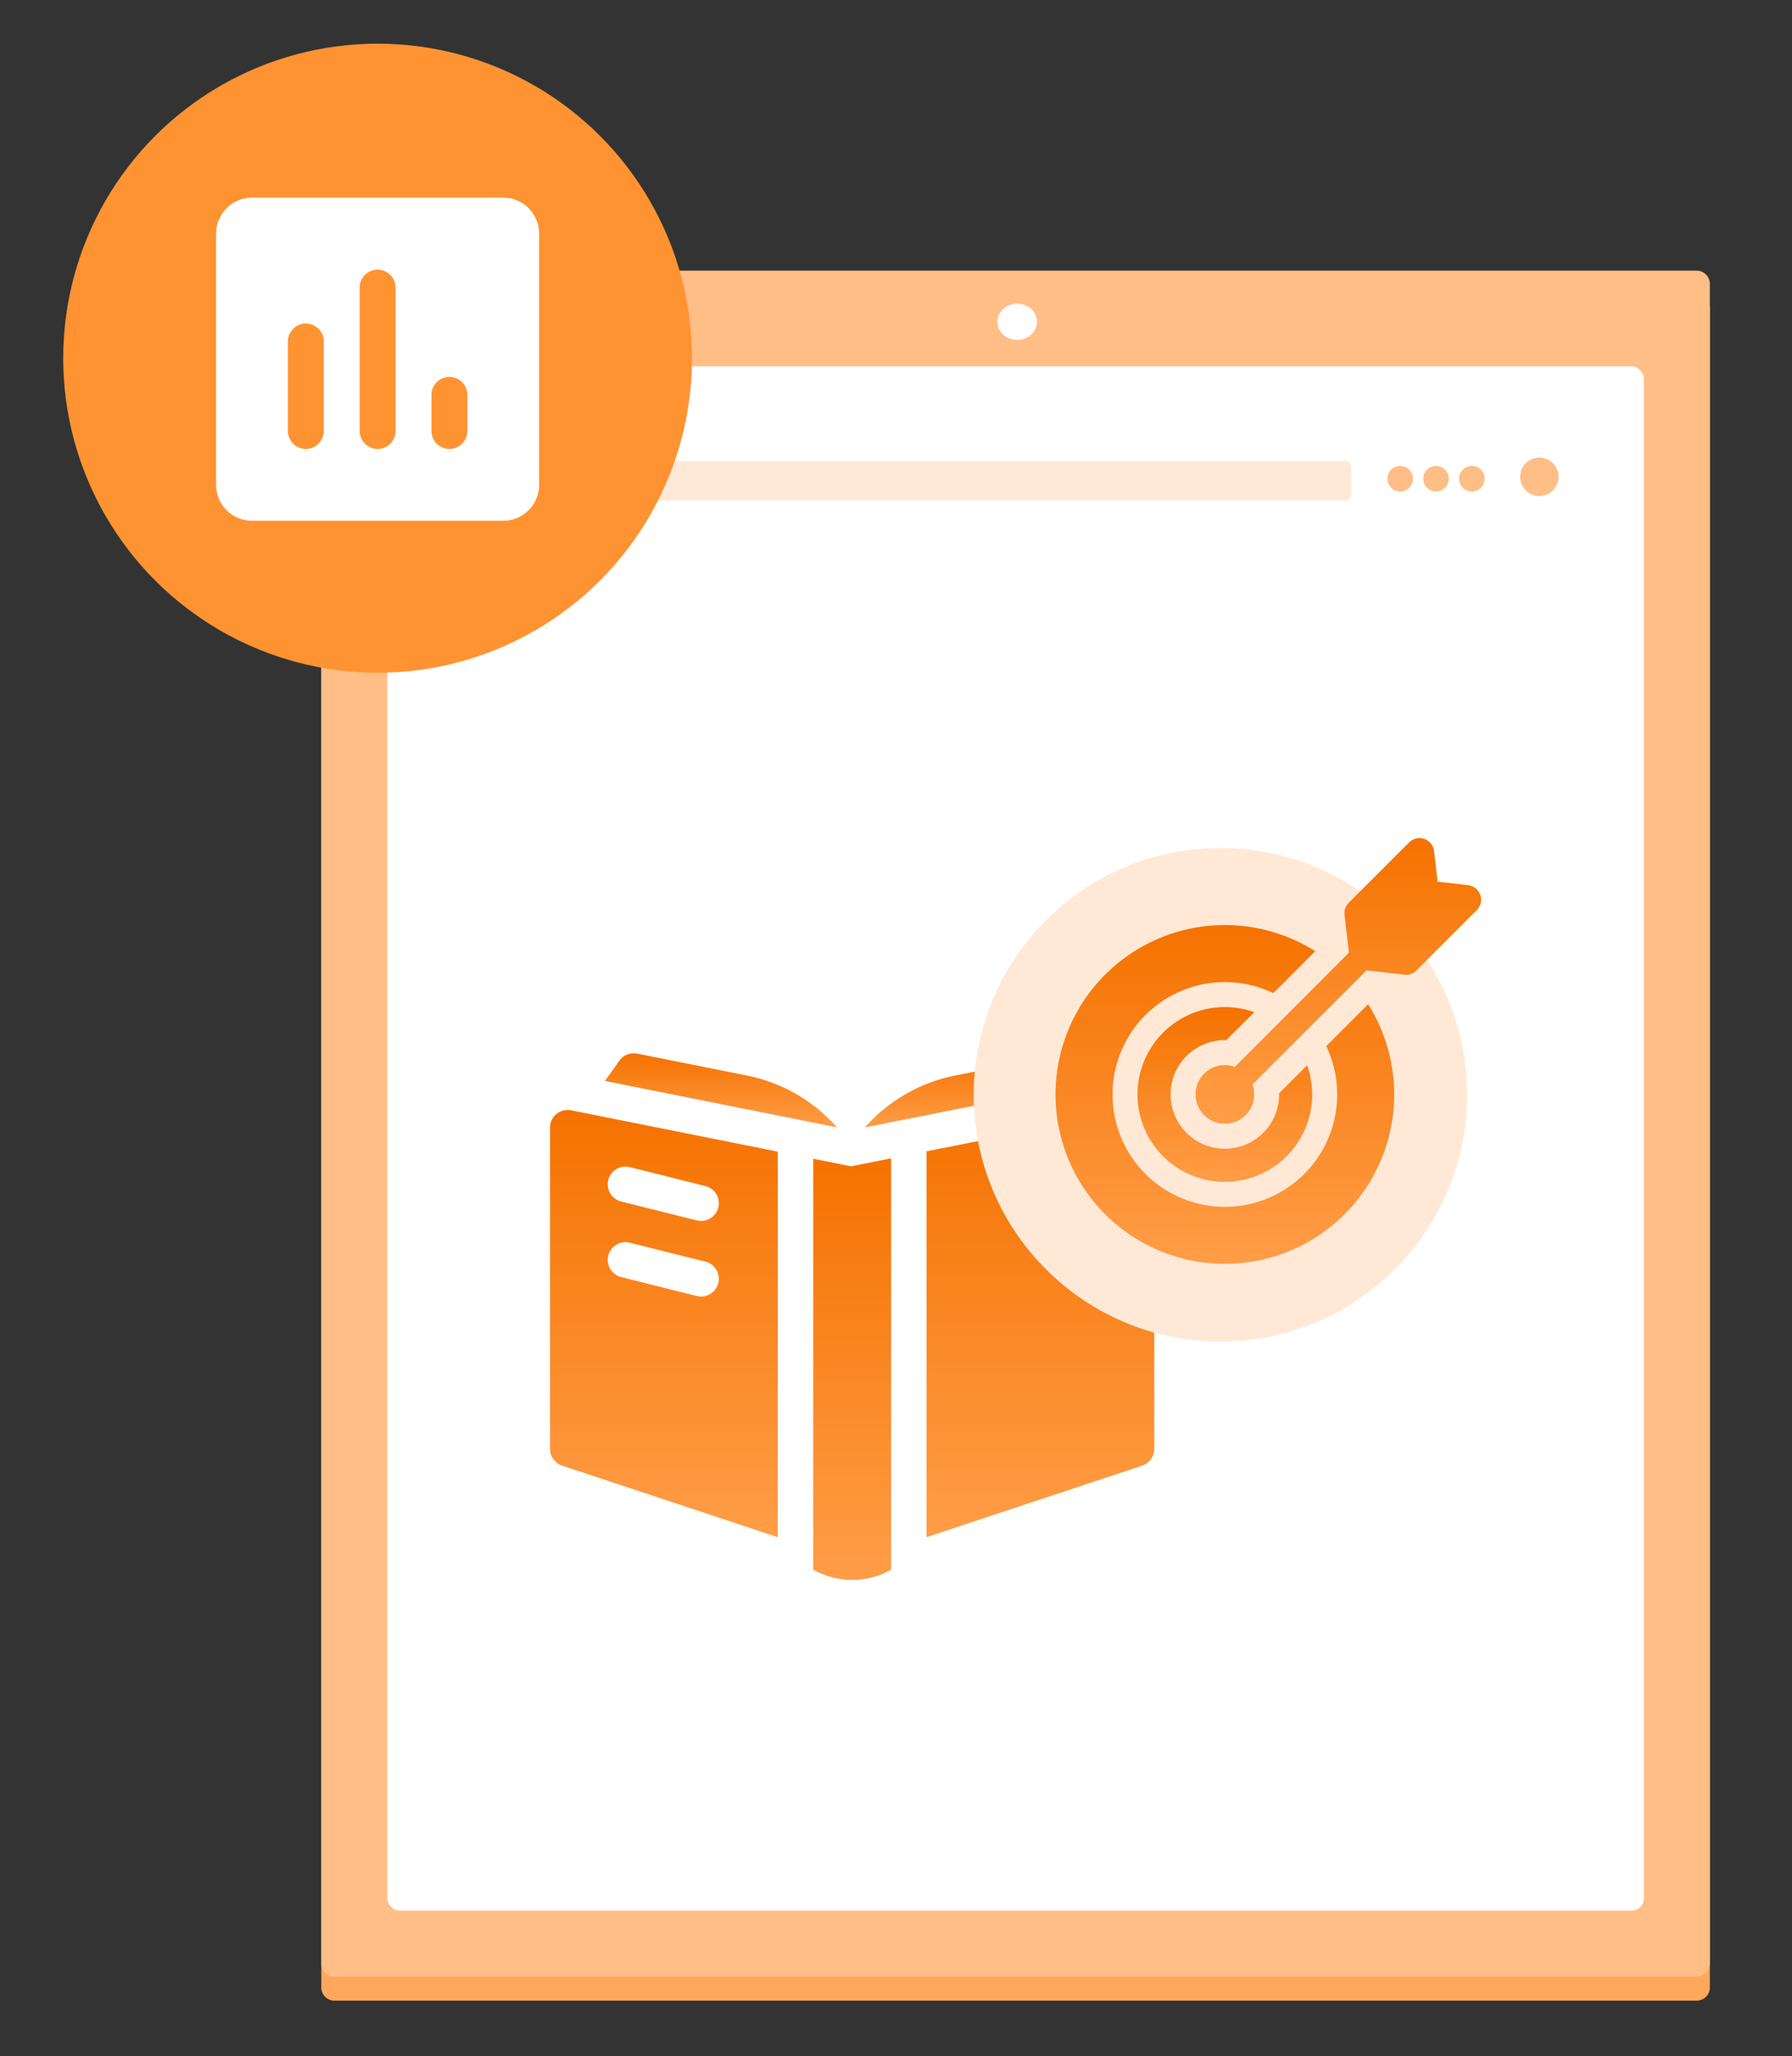
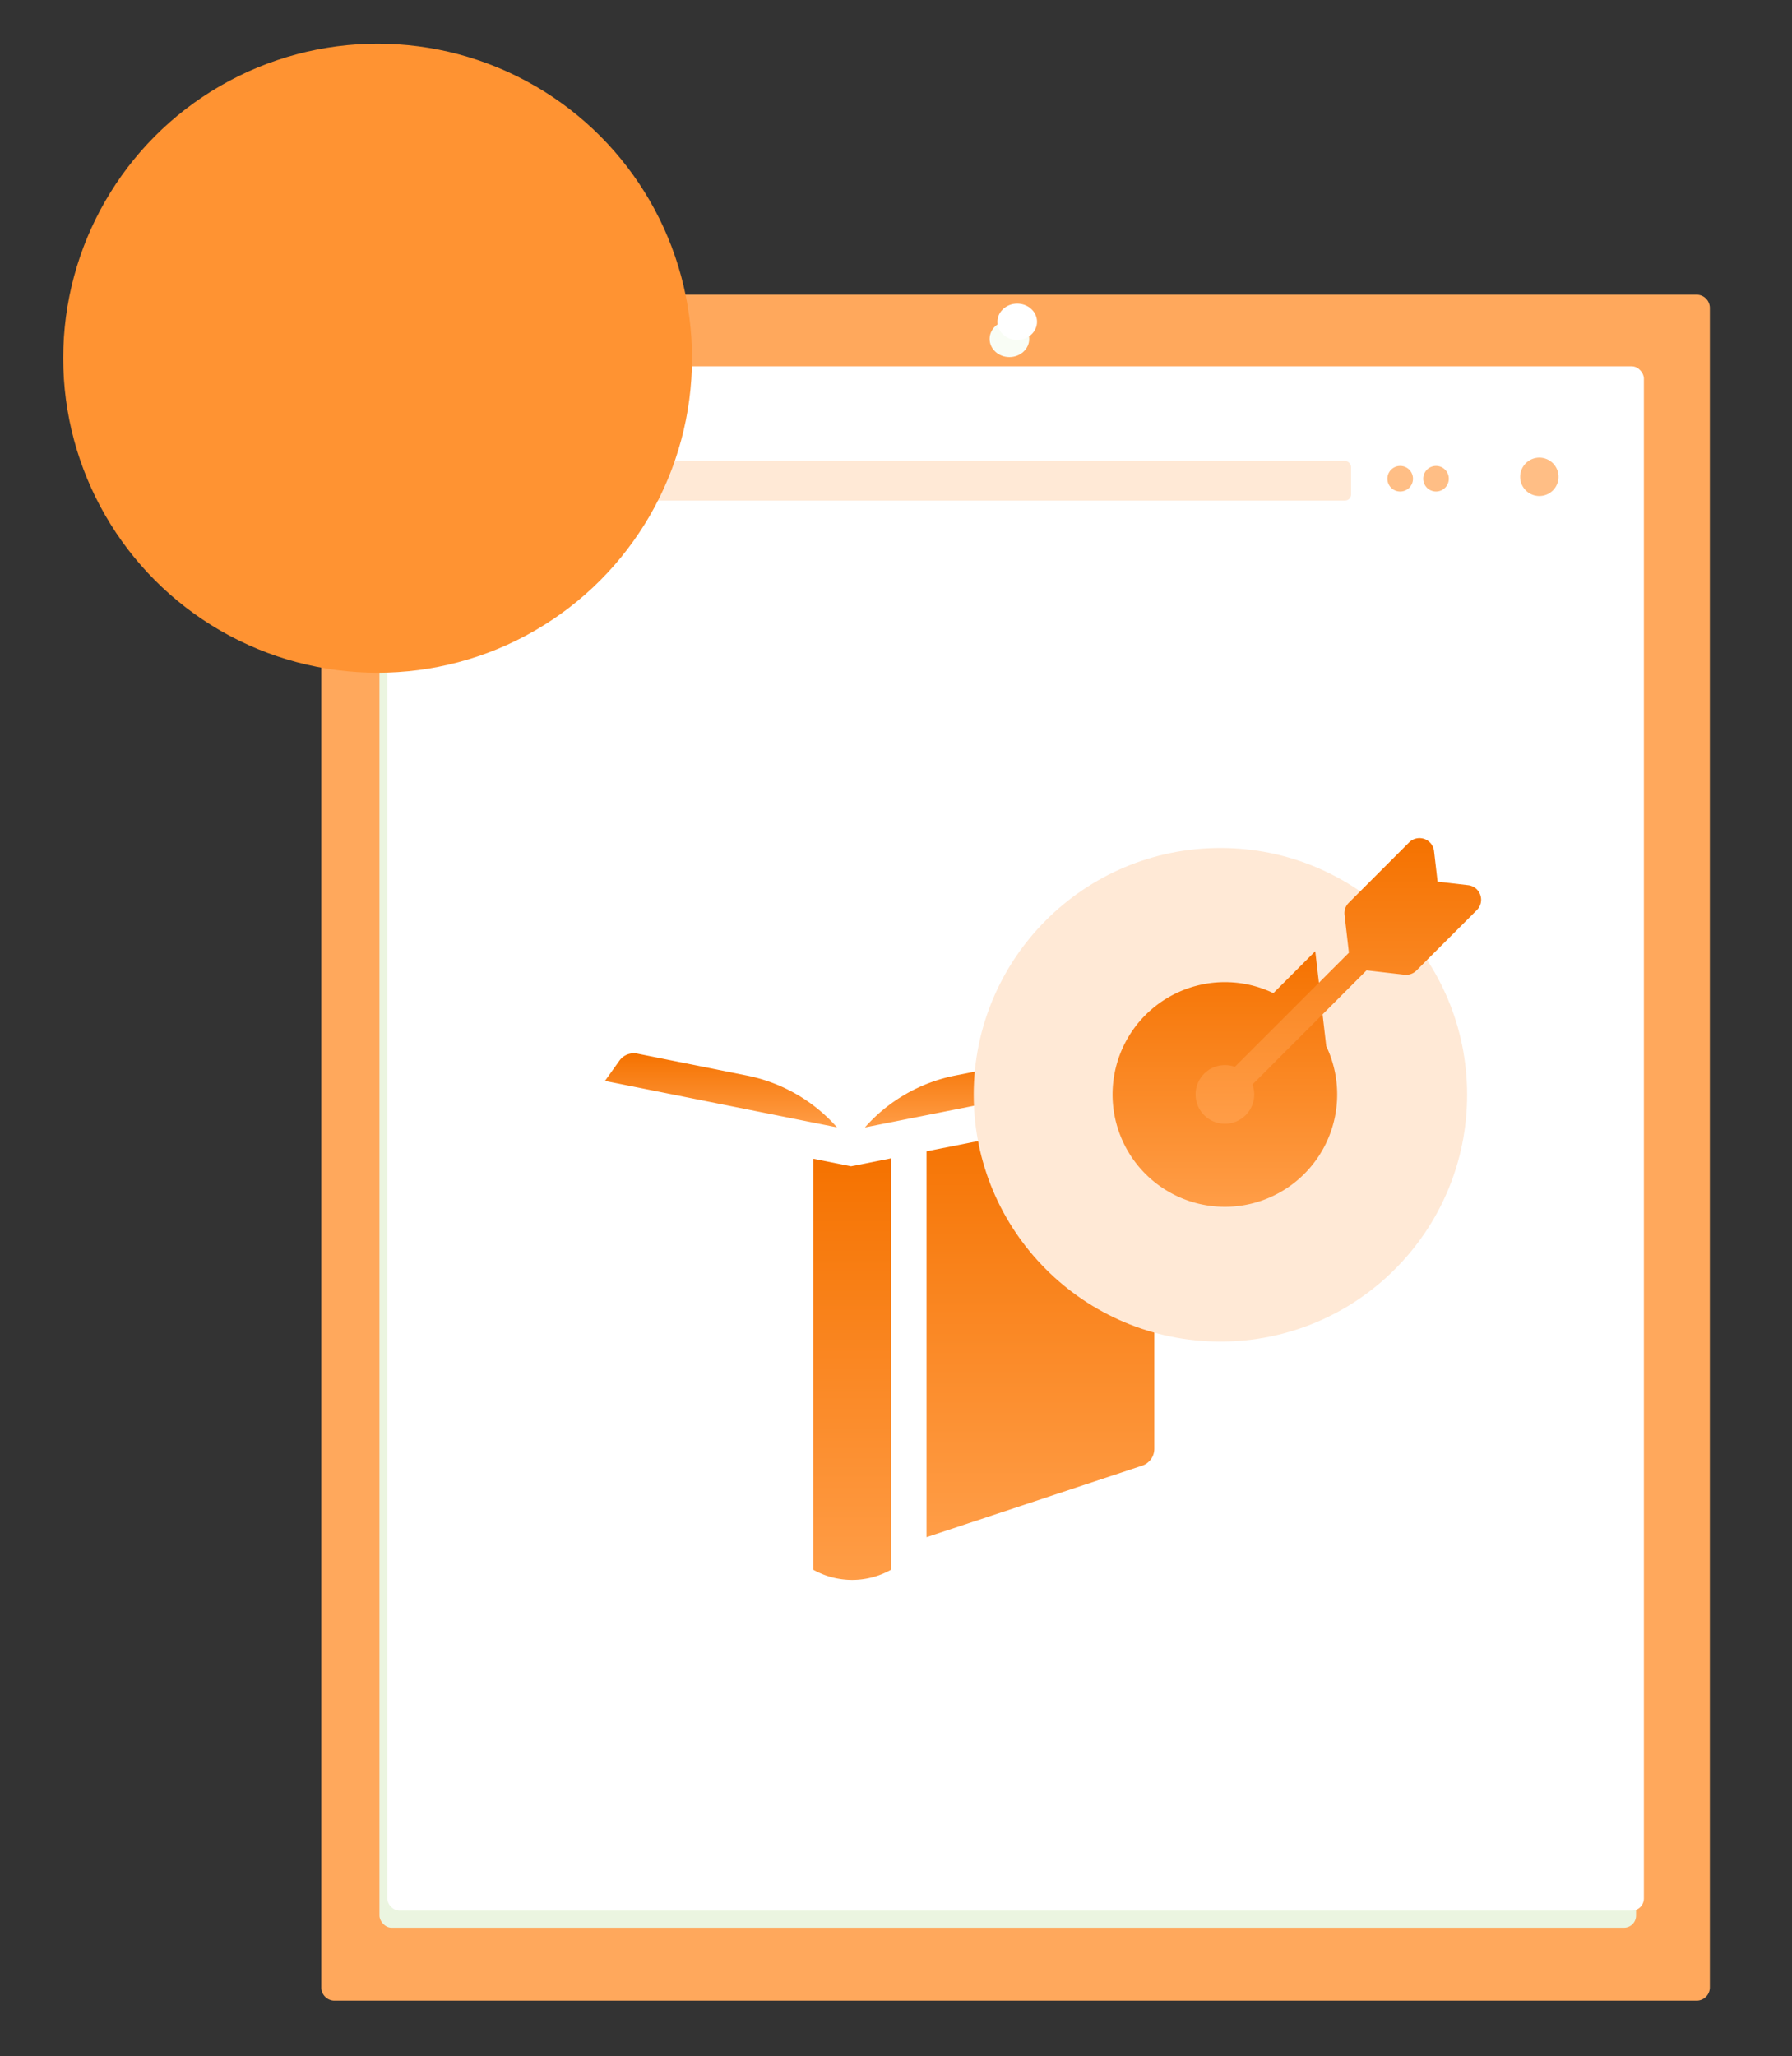
<svg xmlns="http://www.w3.org/2000/svg" width="592" height="679" viewBox="0 0 592 679">
  <rect x="0" y="0" width="592" height="679" fill="#333333" stroke="none" />
  <defs>
    <linearGradient id="linear-gradient" x1="0.5" x2="0.5" y2="1" gradientUnits="objectBoundingBox">
      <stop offset="0" stop-color="#f57200" />
      <stop offset="1" stop-color="#ff9d47" />
    </linearGradient>
    <clipPath id="clip-ikat-teaching-and-learning-focus">
      <rect width="592" height="679" />
    </clipPath>
  </defs>
  <g id="ikat-teaching-and-learning-focus" clip-path="url(#clip-ikat-teaching-and-learning-focus)">
    <g id="Group_27433" data-name="Group 27433" transform="translate(106.142 89.367)">
      <g id="tablet" transform="translate(0 0)">
        <g id="Group_243" data-name="Group 243" transform="translate(0 7.948)">
          <g id="tablet-2" data-name="tablet">
            <path id="Path_262" data-name="Path 262" d="M4.358,0h450a4.358,4.358,0,0,1,4.358,4.358v554.6a4.358,4.358,0,0,1-4.358,4.358h-450A4.358,4.358,0,0,1,0,558.957V4.358A4.358,4.358,0,0,1,4.358,0Z" transform="translate(0)" fill="#ffa85c" />
            <rect id="Rectangle_98" data-name="Rectangle 98" width="415.132" height="509.926" rx="4" transform="translate(19.214 29.312)" fill="#ebf5e0" />
            <ellipse id="Ellipse_24" data-name="Ellipse 24" cx="6.538" cy="5.993" rx="6.538" ry="5.993" transform="translate(220.787 8.61)" fill="#f9fdf5" />
          </g>
        </g>
-         <path id="Path_262-2" data-name="Path 262" d="M4.358,0h450a4.358,4.358,0,0,1,4.358,4.358v554.6a4.358,4.358,0,0,1-4.358,4.358h-450A4.358,4.358,0,0,1,0,558.957V4.358A4.358,4.358,0,0,1,4.358,0Z" fill="#ffbe85" />
        <rect id="Rectangle_98-2" data-name="Rectangle 98" width="415.132" height="509.926" rx="4" transform="translate(21.792 31.598)" fill="#fff" />
        <ellipse id="Ellipse_24-2" data-name="Ellipse 24" cx="6.538" cy="5.993" rx="6.538" ry="5.993" transform="translate(223.365 10.896)" fill="#fff" />
      </g>
    </g>
    <rect id="Rectangle_3837" data-name="Rectangle 3837" width="290.932" height="13.075" rx="2" transform="translate(155.414 152.205)" fill="#ffe9d6" />
    <ellipse id="Ellipse_454" data-name="Ellipse 454" cx="4.229" cy="4.229" rx="4.229" ry="4.229" transform="translate(458.332 153.846)" fill="#ffbe85" />
    <ellipse id="Ellipse_455" data-name="Ellipse 455" cx="4.229" cy="4.229" rx="4.229" ry="4.229" transform="translate(470.173 153.846)" fill="#ffbe85" />
-     <ellipse id="Ellipse_456" data-name="Ellipse 456" cx="4.229" cy="4.229" rx="4.229" ry="4.229" transform="translate(482.014 153.846)" fill="#ffbe85" />
    <path id="Path_186774" data-name="Path 186774" d="M6.337,0A6.336,6.336,0,1,1,0,6.336,6.337,6.337,0,0,1,6.337,0Z" transform="translate(502.198 151.115)" fill="#ffbe85" />
    <g id="Group_27450" data-name="Group 27450" transform="translate(-232.682 -35.182)">
      <circle id="Ellipse_461" data-name="Ellipse 461" cx="103.865" cy="103.865" r="103.865" transform="translate(253.566 49.604)" fill="#ff9332" />
      <g id="assessment_24dp" transform="translate(286.287 82.65)">
        <path id="Path_186676" data-name="Path 186676" d="M0,0H142.289V142.289H0Z" fill="none" />
-         <path id="Path_186677" data-name="Path 186677" d="M97.859,3h-83A11.892,11.892,0,0,0,3,14.857v83a11.892,11.892,0,0,0,11.857,11.857h83a11.892,11.892,0,0,0,11.857-11.857v-83A11.892,11.892,0,0,0,97.859,3ZM32.644,86a5.946,5.946,0,0,1-5.929-5.929V50.43a5.929,5.929,0,0,1,11.857,0V80.073A5.946,5.946,0,0,1,32.644,86Zm23.715,0a5.946,5.946,0,0,1-5.929-5.929V32.644a5.929,5.929,0,0,1,11.857,0v47.43A5.946,5.946,0,0,1,56.358,86Zm23.715,0a5.946,5.946,0,0,1-5.929-5.929V68.216a5.929,5.929,0,1,1,11.857,0V80.073A5.946,5.946,0,0,1,80.073,86Z" transform="translate(14.786 14.786)" fill="#fff" />
      </g>
    </g>
    <g id="read" transform="translate(181.701 347.798)">
      <path id="Path_186798" data-name="Path 186798" d="M273.6,35.447a5.853,5.853,0,0,1,5.907-2.336l36.254,7.252a53.8,53.8,0,0,1,29.73,17.1L268.83,42.126Z" transform="translate(-250.68 -32.997)" fill="url(#linear-gradient)" />
      <path id="Path_186799" data-name="Path 186799" d="M78.066,40.364l36.254-7.252a5.85,5.85,0,0,1,5.907,2.336l4.862,6.8L48.32,57.481A53.812,53.812,0,0,1,78.066,40.364Z" transform="translate(55.703 -32.997)" fill="url(#linear-gradient)" />
      <path id="Path_186800" data-name="Path 186800" d="M248.734,121.97V257.8a26.2,26.2,0,0,1-25.734,0V122.1l12.481,2.5Z" transform="translate(-136.051 -87.278)" fill="url(#linear-gradient)" />
      <path id="Path_186801" data-name="Path 186801" d="M75.252,86.847V192.9a5.852,5.852,0,0,1-4.008,5.552L0,222.078V94.652L68.265,81.111A5.849,5.849,0,0,1,75.252,86.847Z" transform="translate(124.38 -62.281)" fill="url(#linear-gradient)" />
-       <path id="Path_186802" data-name="Path 186802" d="M325.995,81.11l68.257,13.655V222.077l-71.244-23.624A5.852,5.852,0,0,1,319,192.9V86.846A5.851,5.851,0,0,1,325.995,81.11Zm16.54,55.078c27.106,6.777,25.345,6.414,26.377,6.414a5.848,5.848,0,0,0,1.415-11.522l-24.954-6.238a5.848,5.848,0,1,0-2.839,11.346Zm0-24.954c27.106,6.777,25.345,6.414,26.377,6.414a5.848,5.848,0,0,0,1.415-11.522l-24.954-6.239a5.848,5.848,0,1,0-2.839,11.346Z" transform="translate(-319 -62.28)" fill="url(#linear-gradient)" />
    </g>
    <circle id="Ellipse_463" data-name="Ellipse 463" cx="81.5" cy="81.5" r="81.5" transform="translate(321.669 280)" fill="#ffe9d6" />
    <g id="target" transform="translate(348.729 276.745)">
      <path id="Path_186803" data-name="Path 186803" d="M152.549,265.34l9.242-9.242a28.863,28.863,0,1,0,17.464,17.508l-9.267,9.267a17.925,17.925,0,1,1-17.439-17.533Zm0,0" transform="translate(-96.149 -198.611)" fill="url(#linear-gradient)" />
-       <path id="Path_186804" data-name="Path 186804" d="M89.407,171.15a37.1,37.1,0,1,1-17.469-17.5l13.842-13.842a55.942,55.942,0,1,0,17.475,17.5Zm0,0" transform="translate(-0.001 -102.455)" fill="url(#linear-gradient)" />
+       <path id="Path_186804" data-name="Path 186804" d="M89.407,171.15a37.1,37.1,0,1,1-17.469-17.5l13.842-13.842Zm0,0" transform="translate(-0.001 -102.455)" fill="url(#linear-gradient)" />
      <path id="Path_186805" data-name="Path 186805" d="M304.588,19.1a4.811,4.811,0,0,0-4.021-3.221l-10.088-1.163L289.315,4.629a4.846,4.846,0,0,0-8.242-2.873L261.13,21.7a4.819,4.819,0,0,0-1.387,3.982l1.443,12.5-37.68,37.68a9.688,9.688,0,1,0,5.826,5.825l37.68-37.681,12.5,1.444a4.819,4.819,0,0,0,3.982-1.388l19.943-19.942a4.81,4.81,0,0,0,1.15-5.022Zm0,0" transform="translate(-164.293 -0.333)" fill="url(#linear-gradient)" />
    </g>
  </g>
</svg>